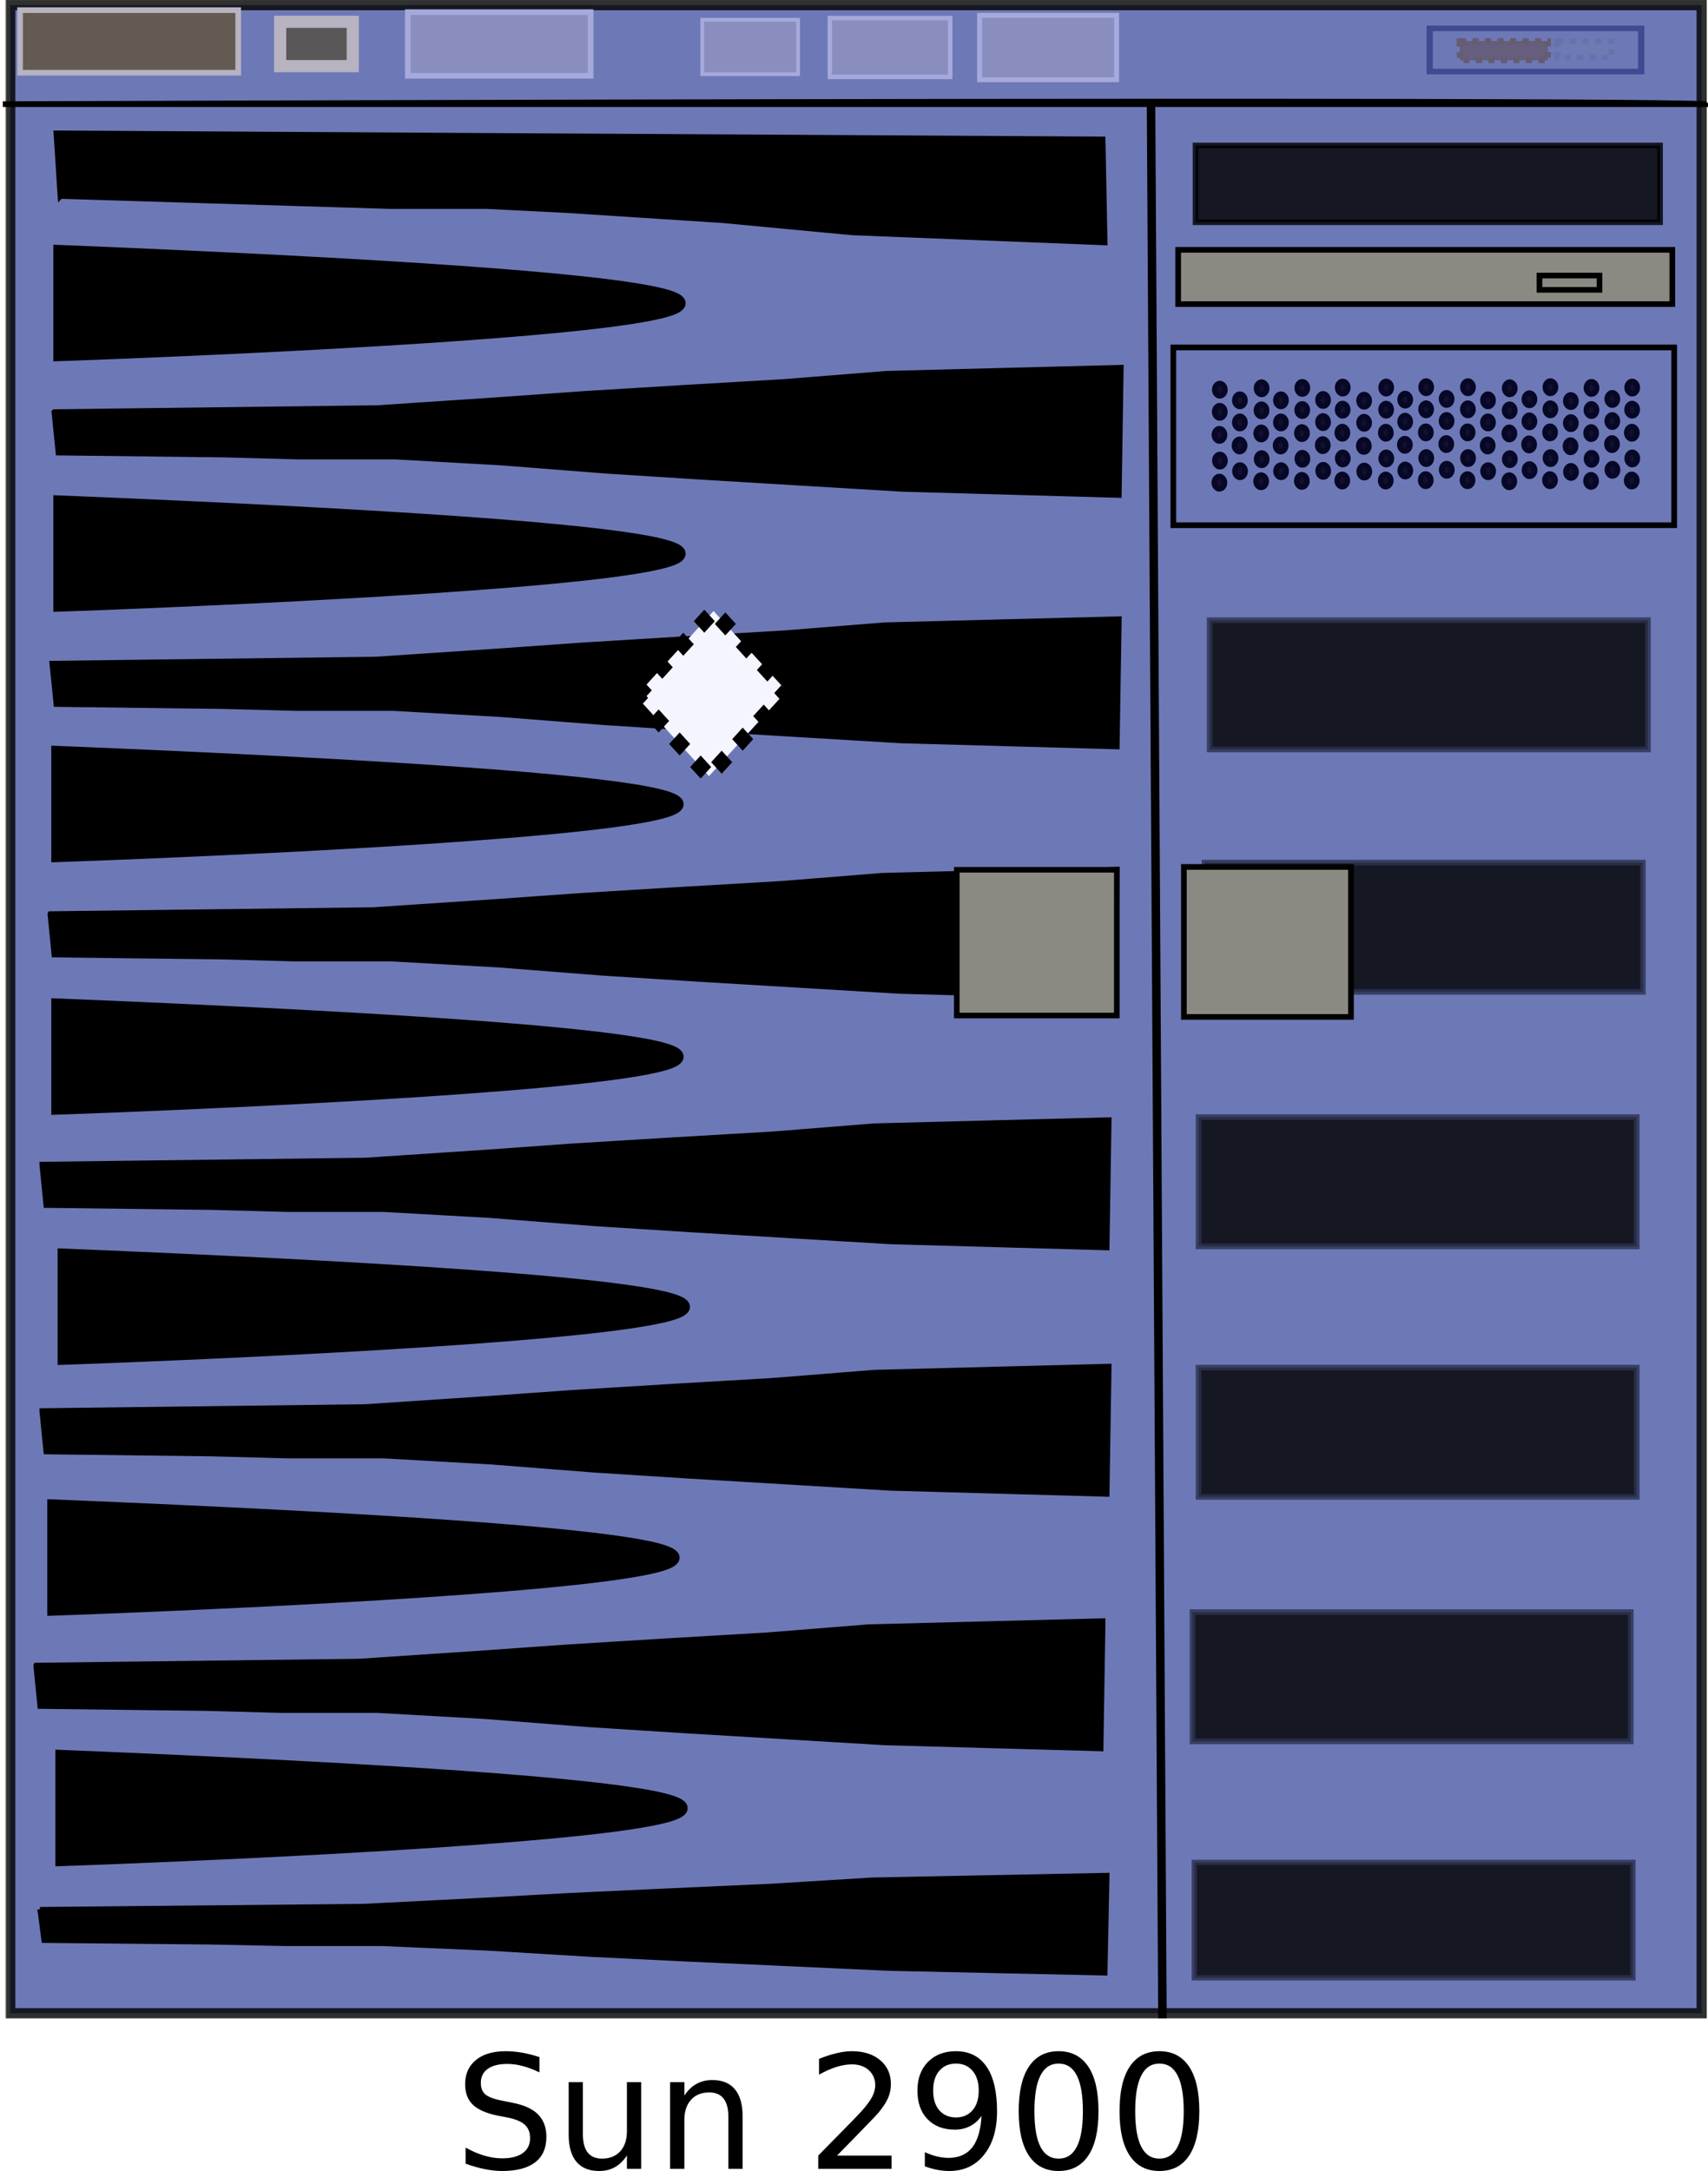
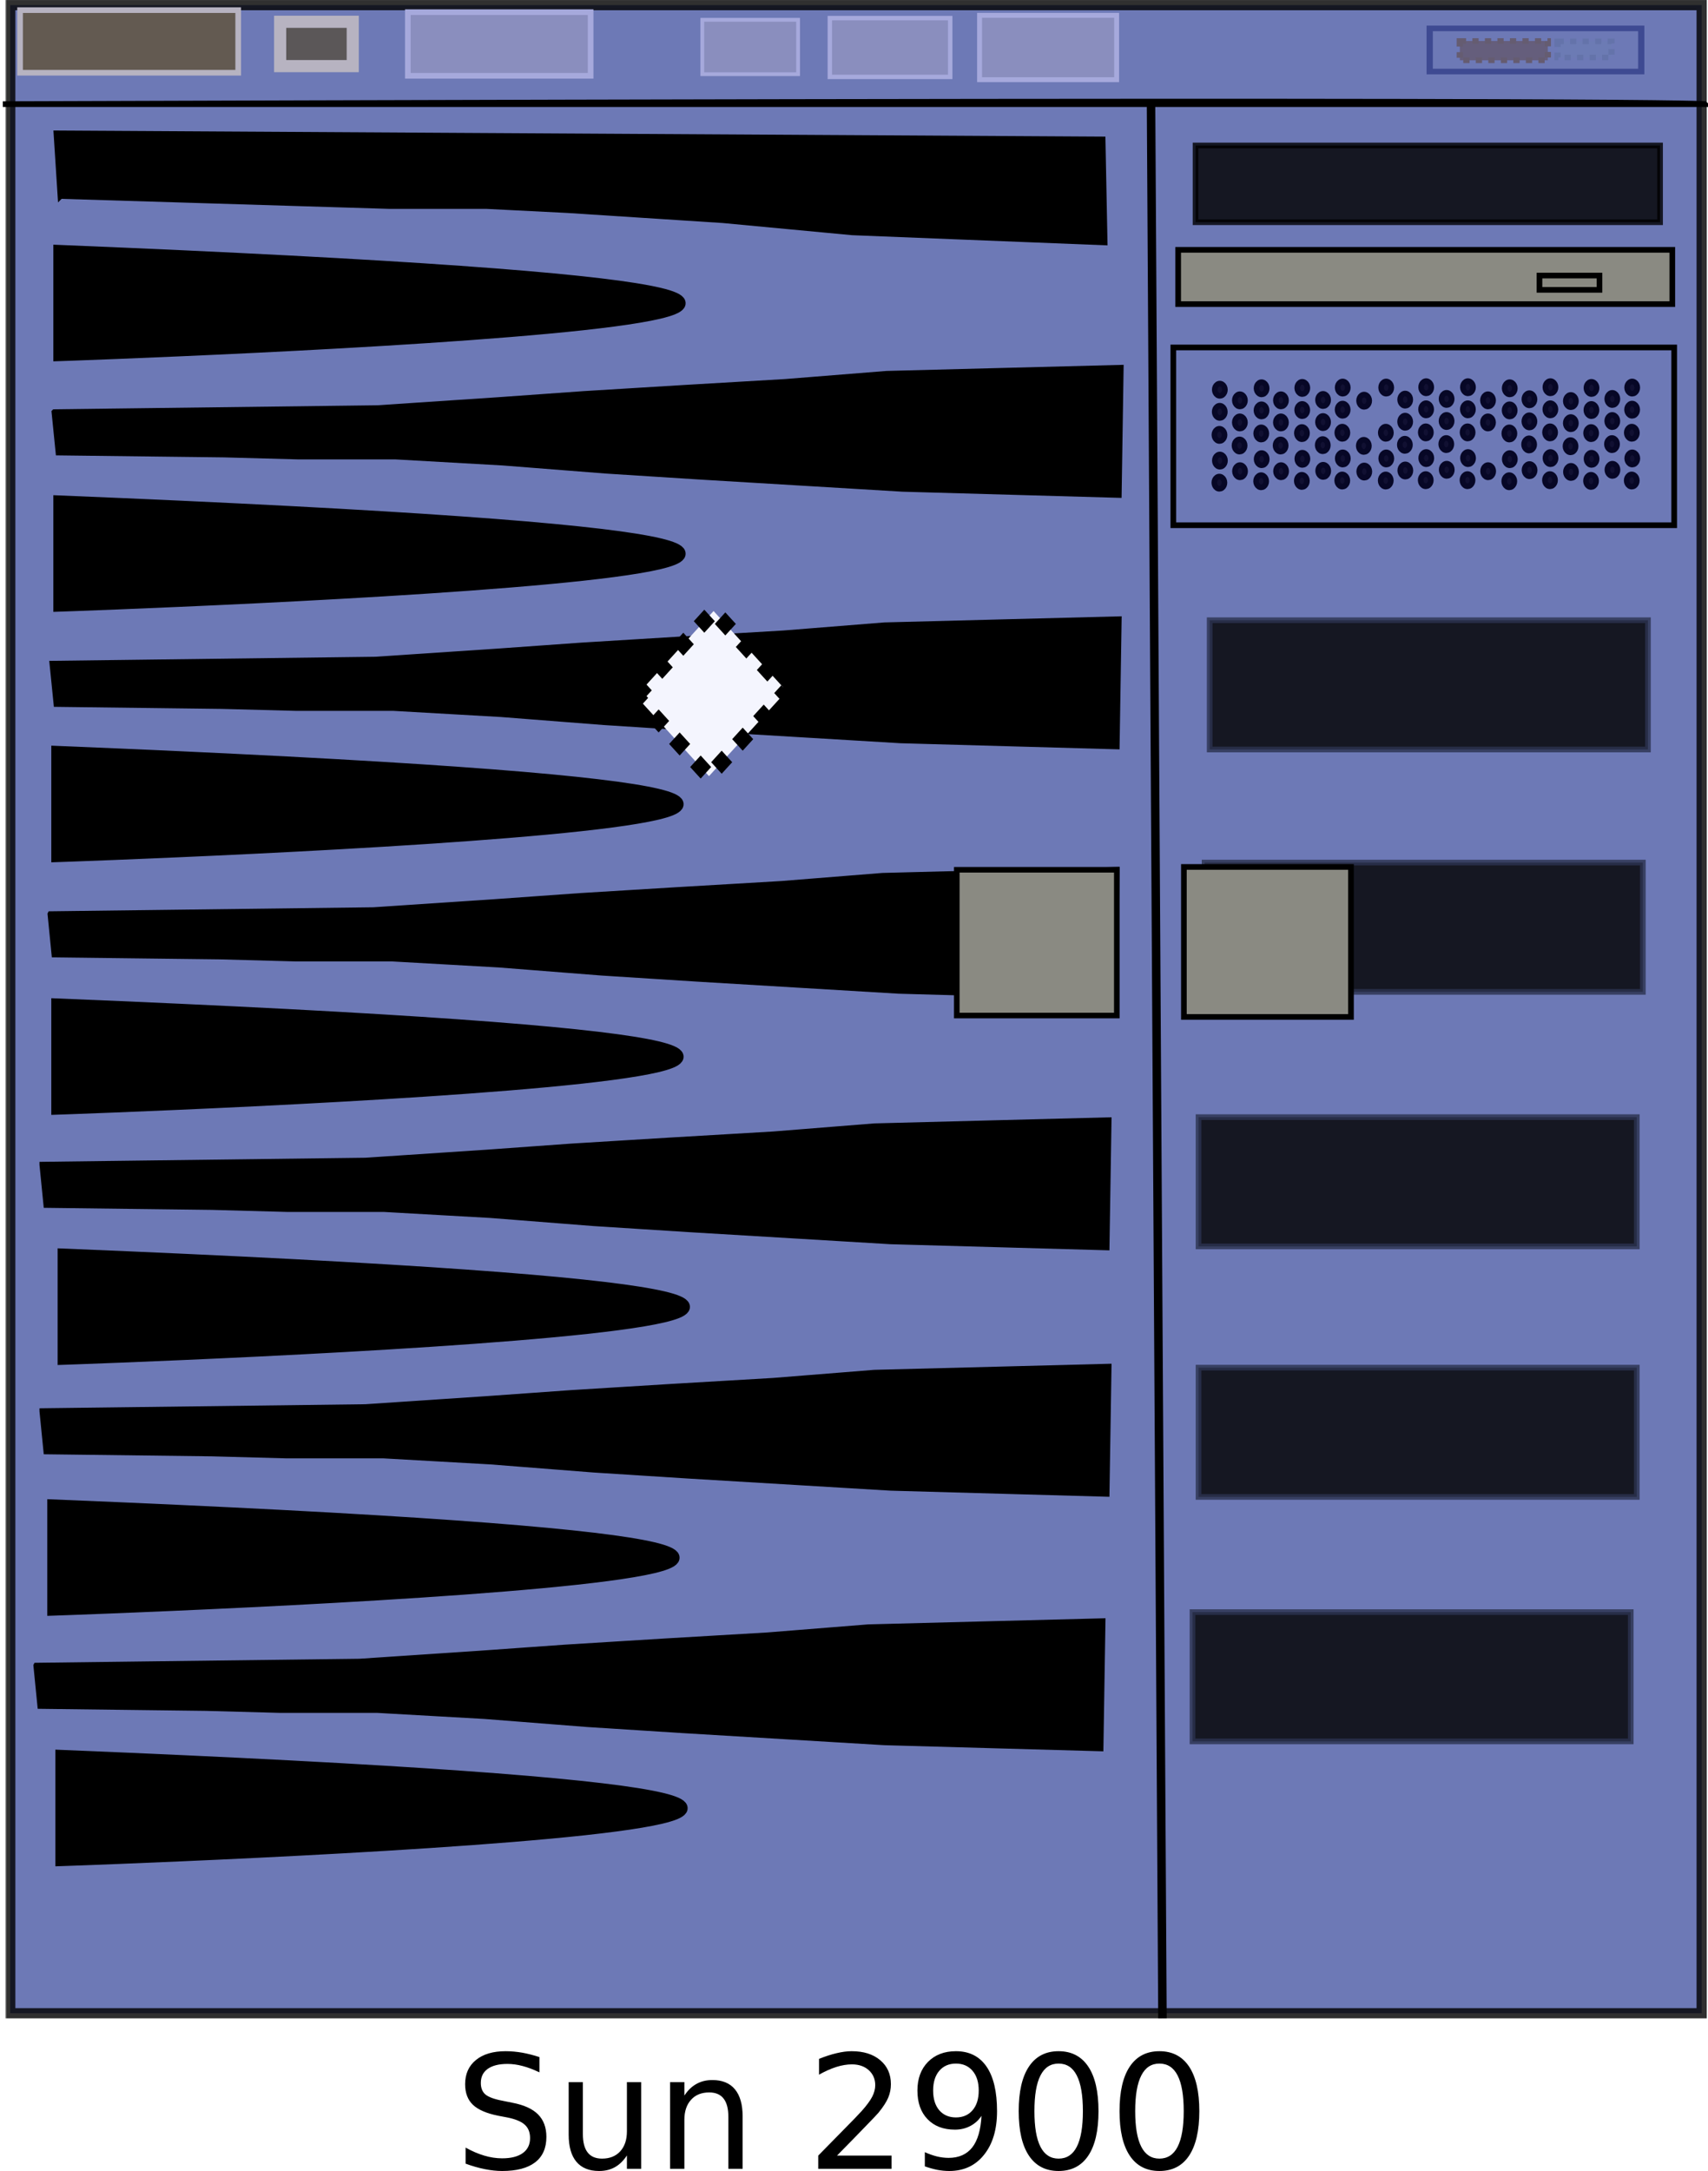
<svg xmlns="http://www.w3.org/2000/svg" xmlns:ns1="http://sodipodi.sourceforge.net/DTD/sodipodi-0.dtd" xmlns:ns2="http://www.inkscape.org/namespaces/inkscape" id="svg59457" ns1:docname="gswanson_SunFire_2900.svg" viewBox="0 0 302.03 383.82" ns1:version="0.32" version="1.0" ns2:output_extension="org.inkscape.output.svg.inkscape" ns2:version="0.46dev+devel" ns1:docbase="/Users/admin/Documents/diagrams/Stencils">
  <ns1:namedview id="base" bordercolor="#666666" ns2:pageshadow="2" guidetolerance="10.0" ns2:current-layer="svg59457" pagecolor="#ffffff" gridtolerance="10.0" ns2:zoom="1.0571631" objecttolerance="10.0" borderopacity="1.0" width="302.025px" ns2:cx="151.01273" ns2:cy="65.269019" ns2:window-y="62" ns2:window-x="40" ns2:window-height="643" height="398.56px" ns2:pageopacity="0.0" ns2:window-width="823" showgrid="false" />
  <defs id="defs59459">
    <linearGradient id="linearGradient5968" y2="359.72" gradientUnits="userSpaceOnUse" x2="252.01" gradientTransform="matrix(1.146 0 0 2.852 -143.94 -405.34)" y1="359.72" x1="252.3" ns2:collect="always">
      <stop id="stop40424" style="stop-color:black" offset="0" />
      <stop id="stop40434" style="stop-color:black;stop-opacity:.498" offset="1" />
      <stop id="stop40426" style="stop-color:black;stop-opacity:0" offset="1" />
    </linearGradient>
  </defs>
  <g id="layer1" transform="translate(-143.95 -442)">
    <g id="g79636">
      <rect id="rect1937" style="opacity:.811;stroke:url(#linearGradient5968);stroke-width:1.808;fill:#4b5aa5" height="355.02" width="299.1" y="442.91" x="145.76" />
      <g id="g74305" transform="matrix(1.117 0 0 1 -132.78 221.22)">
        <rect id="rect53787" style="fill-rule:evenodd;stroke:#6473aa;stroke-dasharray:0.991, 0.991;stroke-width:.991;fill:#6c7bb4" height="2.852" width="8.542" y="228.09" x="494.32" />
        <rect id="rect51128" style="stroke:#3e4a92;stroke-width:.991;fill:none" height="7.626" width="33.488" y="225.8" x="474.08" />
        <rect id="rect52900" style="fill-rule:evenodd;stroke:#655c71;stroke-dasharray:0.991, 0.991;stroke-width:.991;fill:#655e7c" height="3.41" width="13.928" y="228.03" x="478.85" />
      </g>
      <path id="path60656" style="fill-rule:evenodd;stroke:#000000;stroke-width:2.058px;fill:#000000" d="m155.17 663.77c246.95 10.09 0 18.49 0 18.49v-18.49z" />
      <path id="path61555" style="fill-rule:evenodd;stroke:#000000;stroke-width:2.058px;fill:#000000" d="m153.34 708.12c246.95 10.08 0 18.49 0 18.49v-18.49z" />
      <path id="path61557" style="fill-rule:evenodd;stroke:#000000;stroke-width:2.058px;fill:#000000" d="m154.77 752.4c246.94 10.09 0 18.49 0 18.49v-18.49z" />
      <path id="path61559" style="fill-rule:evenodd;stroke:#000000;stroke-width:2.058px;fill:#000000" d="m154.05 619.55c246.95 10.08 0 18.49 0 18.49v-18.49z" />
      <path id="path61561" style="fill-rule:evenodd;stroke:#000000;stroke-width:2.058px;fill:#000000" d="m154.05 574.9c246.95 10.09 0 18.49 0 18.49v-18.49z" />
      <path id="path61563" style="fill-rule:evenodd;stroke:#000000;stroke-width:2.058px;fill:#000000" d="m154.41 530.62c246.95 10.08 0 18.49 0 18.49v-18.49z" />
      <path id="path61565" style="fill-rule:evenodd;stroke:#000000;stroke-width:2.058px;fill:#000000" d="m154.41 486.33c246.95 10.09 0 18.49 0 18.49v-18.49z" />
      <path id="path61583" style="fill-rule:evenodd;stroke:#000000;stroke-width:1px;fill:#000000" d="m153.57 514.86l57.14-0.71 21.43-1.43 15-1.07 17.5-1.07 18.22-1.07 17.85-1.43 41.43-1.07-0.35 22.5-38.22-1.08-17.86-1.07-17.85-1.07-16.79-1.07-18.21-1.43-18.93-1.07h-17.14l-13.22-0.36-29.28-0.35-0.72-7.15z" />
      <path id="path62470" style="fill-rule:evenodd;stroke:#000000;stroke-width:1px;fill:#000000" d="m153.21 559.33l57.15-0.72 21.43-1.43 15-1.07 17.5-1.07 18.21-1.07 17.86-1.43 41.43-1.07-0.36 22.5-38.22-1.07-17.85-1.07-17.86-1.07-16.79-1.08-18.21-1.42-18.93-1.08h-17.14l-13.22-0.35-29.28-0.36-0.72-7.14z" />
      <path id="path62472" style="fill-rule:evenodd;stroke:#000000;stroke-width:1px;fill:#000000" d="m152.86 603.61l57.14-0.71 21.43-1.43 15-1.07 17.5-1.07 18.21-1.07 17.86-1.43 41.43-1.07-0.36 22.5-38.21-1.08-17.86-1.07-17.86-1.07-16.78-1.07-18.22-1.43-18.93-1.07h-17.14l-13.21-0.36-29.29-0.35-0.71-7.15z" />
      <path id="path62474" style="fill-rule:evenodd;stroke:#000000;stroke-width:1px;fill:#000000" d="m151.43 647.9l57.14-0.72 21.43-1.42 15-1.08 17.5-1.07 18.21-1.07 17.86-1.43 41.43-1.07-0.36 22.5-38.21-1.07-17.86-1.07-17.86-1.07-16.78-1.07-18.22-1.43-18.92-1.07h-17.15l-13.21-0.36-29.29-0.36-0.71-7.14z" />
      <path id="path62476" style="fill-rule:evenodd;stroke:#000000;stroke-width:1px;fill:#000000" d="m151.43 691.47l57.14-0.71 21.43-1.43 15-1.07 17.5-1.08 18.21-1.07 17.86-1.43 41.43-1.07-0.36 22.5-38.21-1.07-17.86-1.07-17.86-1.07-16.78-1.07-18.22-1.43-18.92-1.07h-17.15l-13.21-0.36-29.29-0.36-0.71-7.14z" />
      <path id="path62478" style="fill-rule:evenodd;stroke:#000000;stroke-width:1px;fill:#000000" d="m150.36 736.47l57.14-0.71 21.43-1.43 15-1.07 17.5-1.08 18.21-1.07 17.86-1.43 41.43-1.07-0.36 22.5-38.21-1.07-17.86-1.07-17.86-1.07-16.78-1.07-18.22-1.43-18.93-1.07h-17.14l-13.21-0.36-29.29-0.36-0.71-7.14z" />
-       <path id="path62480" style="fill-rule:evenodd;stroke:#000000;stroke-width:.876px;fill:#000000" d="m151.01 779.58l57.18-0.55 21.44-1.09 15.01-0.83 17.51-0.82 18.23-0.82 17.87-1.1 41.45-0.82-0.35 17.27-38.24-0.83-17.87-0.82-17.87-0.82-16.8-0.82-18.22-1.1-18.94-0.82h-17.16l-13.22-0.27-29.31-0.28-0.71-5.48z" />
      <path id="path63369" style="fill-rule:evenodd;stroke:#000000;stroke-width:1px;fill:#000000" d="m154.64 476.65l58.22 1.78h17.14l14.29 0.72 27.5 1.78 22.85 2.15 44.65 1.78-0.36-18.21-185-1.07 0.71 11.07z" />
      <rect id="rect64256" style="opacity:.811;fill-rule:evenodd;stroke:#2c3350;fill:#000000" height="22.857" width="77.5" y="551.65" x="357.86" />
      <rect id="rect64258" style="opacity:.811;fill-rule:evenodd;stroke:#2c3350;fill:#000000" height="22.857" width="77.5" y="594.5" x="356.96" />
      <rect id="rect64260" style="opacity:.811;fill-rule:evenodd;stroke:#2c3350;fill:#000000" height="22.857" width="77.5" y="639.5" x="355.89" />
      <rect id="rect64262" style="opacity:.811;fill-rule:evenodd;stroke:#2c3350;fill:#000000" height="22.857" width="77.5" y="683.79" x="355.89" />
      <rect id="rect64264" style="opacity:.811;fill-rule:evenodd;stroke:#2c3350;fill:#000000" height="22.857" width="77.5" y="727.01" x="354.82" />
-       <rect id="rect64266" style="opacity:.811;fill-rule:evenodd;stroke:#2c3350;stroke-width:.945;fill:#000000" height="20.412" width="77.555" y="771.26" x="355.15" />
      <rect id="rect64268" style="opacity:.811;fill-rule:evenodd;stroke:#010102;fill:#000000" height="13.571" width="82.143" y="467.72" x="355.36" />
      <rect id="rect64270" style="stroke:#000000;fill:none" height="31.429" width="88.571" y="503.43" x="351.43" />
      <g id="g73163" transform="matrix(1 -.017 .017 1 12.701 6.065)">
        <path id="path73165" style="fill-rule:evenodd;stroke:#070726;fill:#111032" d="m482.86 500.58c0 0.38-0.17 0.73-0.45 0.93-0.28 0.19-0.62 0.19-0.89 0-0.28-0.2-0.45-0.55-0.45-0.93 0-0.39 0.17-0.74 0.45-0.93 0.27-0.2 0.61-0.2 0.89 0 0.28 0.19 0.45 0.54 0.45 0.93z" transform="translate(-122.04 13.907)" />
        <path id="path73167" style="fill-rule:evenodd;stroke:#070726;fill:#111032" d="m482.86 500.58c0 0.38-0.17 0.73-0.45 0.93-0.28 0.19-0.62 0.19-0.89 0-0.28-0.2-0.45-0.55-0.45-0.93 0-0.39 0.17-0.74 0.45-0.93 0.27-0.2 0.61-0.2 0.89 0 0.28 0.19 0.45 0.54 0.45 0.93z" transform="translate(-121.96 10)" />
        <path id="path73169" style="fill-rule:evenodd;stroke:#070726;fill:#111032" d="m482.86 500.58c0 0.38-0.17 0.73-0.45 0.93-0.28 0.19-0.62 0.19-0.89 0-0.28-0.2-0.45-0.55-0.45-0.93 0-0.39 0.17-0.74 0.45-0.93 0.27-0.2 0.61-0.2 0.89 0 0.28 0.19 0.45 0.54 0.45 0.93z" transform="translate(-122.32 26.429)" />
        <path id="path73171" style="fill-rule:evenodd;stroke:#070726;fill:#111032" d="m482.86 500.58c0 0.38-0.17 0.73-0.45 0.93-0.28 0.19-0.62 0.19-0.89 0-0.28-0.2-0.45-0.55-0.45-0.93 0-0.39 0.17-0.74 0.45-0.93 0.27-0.2 0.61-0.2 0.89 0 0.28 0.19 0.45 0.54 0.45 0.93z" transform="translate(-122.16 17.983)" />
        <path id="path73173" style="fill-rule:evenodd;stroke:#070726;fill:#111032" d="m482.86 500.58c0 0.38-0.17 0.73-0.45 0.93-0.28 0.19-0.62 0.19-0.89 0-0.28-0.2-0.45-0.55-0.45-0.93 0-0.39 0.17-0.74 0.45-0.93 0.27-0.2 0.61-0.2 0.89 0 0.28 0.19 0.45 0.54 0.45 0.93z" transform="translate(-122.16 22.529)" />
      </g>
      <g id="g73175" transform="matrix(1 -.017 .017 1 5.556 6.128)">
        <path id="path73177" style="fill-rule:evenodd;stroke:#070726;fill:#111032" d="m482.86 500.58c0 0.38-0.17 0.73-0.45 0.93-0.28 0.19-0.62 0.19-0.89 0-0.28-0.2-0.45-0.55-0.45-0.93 0-0.39 0.17-0.74 0.45-0.93 0.27-0.2 0.61-0.2 0.89 0 0.28 0.19 0.45 0.54 0.45 0.93z" transform="translate(-122.04 13.907)" />
        <path id="path73179" style="fill-rule:evenodd;stroke:#070726;fill:#111032" d="m482.86 500.58c0 0.38-0.17 0.73-0.45 0.93-0.28 0.19-0.62 0.19-0.89 0-0.28-0.2-0.45-0.55-0.45-0.93 0-0.39 0.17-0.74 0.45-0.93 0.27-0.2 0.61-0.2 0.89 0 0.28 0.19 0.45 0.54 0.45 0.93z" transform="translate(-121.96 10)" />
        <path id="path73181" style="fill-rule:evenodd;stroke:#070726;fill:#111032" d="m482.86 500.58c0 0.38-0.17 0.73-0.45 0.93-0.28 0.19-0.62 0.19-0.89 0-0.28-0.2-0.45-0.55-0.45-0.93 0-0.39 0.17-0.74 0.45-0.93 0.27-0.2 0.61-0.2 0.89 0 0.28 0.19 0.45 0.54 0.45 0.93z" transform="translate(-122.32 26.429)" />
        <path id="path73183" style="fill-rule:evenodd;stroke:#070726;fill:#111032" d="m482.86 500.58c0 0.38-0.17 0.73-0.45 0.93-0.28 0.19-0.62 0.19-0.89 0-0.28-0.2-0.45-0.55-0.45-0.93 0-0.39 0.17-0.74 0.45-0.93 0.27-0.2 0.61-0.2 0.89 0 0.28 0.19 0.45 0.54 0.45 0.93z" transform="translate(-122.16 17.983)" />
        <path id="path73185" style="fill-rule:evenodd;stroke:#070726;fill:#111032" d="m482.86 500.58c0 0.38-0.17 0.73-0.45 0.93-0.28 0.19-0.62 0.19-0.89 0-0.28-0.2-0.45-0.55-0.45-0.93 0-0.39 0.17-0.74 0.45-0.93 0.27-0.2 0.61-0.2 0.89 0 0.28 0.19 0.45 0.54 0.45 0.93z" transform="translate(-122.16 22.529)" />
      </g>
      <g id="g73187" transform="matrix(1 -.017 .017 1 -1.642 6.191)">
        <path id="path73189" style="fill-rule:evenodd;stroke:#070726;fill:#111032" d="m482.86 500.58c0 0.38-0.17 0.73-0.45 0.93-0.28 0.19-0.62 0.19-0.89 0-0.28-0.2-0.45-0.55-0.45-0.93 0-0.39 0.17-0.74 0.45-0.93 0.27-0.2 0.61-0.2 0.89 0 0.28 0.19 0.45 0.54 0.45 0.93z" transform="translate(-122.04 13.907)" />
        <path id="path73191" style="fill-rule:evenodd;stroke:#070726;fill:#111032" d="m482.86 500.58c0 0.38-0.17 0.73-0.45 0.93-0.28 0.19-0.62 0.19-0.89 0-0.28-0.2-0.45-0.55-0.45-0.93 0-0.39 0.17-0.74 0.45-0.93 0.27-0.2 0.61-0.2 0.89 0 0.28 0.19 0.45 0.54 0.45 0.93z" transform="translate(-121.96 10)" />
        <path id="path73193" style="fill-rule:evenodd;stroke:#070726;fill:#111032" d="m482.86 500.58c0 0.38-0.17 0.73-0.45 0.93-0.28 0.19-0.62 0.19-0.89 0-0.28-0.2-0.45-0.55-0.45-0.93 0-0.39 0.17-0.74 0.45-0.93 0.27-0.2 0.61-0.2 0.89 0 0.28 0.19 0.45 0.54 0.45 0.93z" transform="translate(-122.32 26.429)" />
        <path id="path73195" style="fill-rule:evenodd;stroke:#070726;fill:#111032" d="m482.86 500.58c0 0.38-0.17 0.73-0.45 0.93-0.28 0.19-0.62 0.19-0.89 0-0.28-0.2-0.45-0.55-0.45-0.93 0-0.39 0.17-0.74 0.45-0.93 0.27-0.2 0.61-0.2 0.89 0 0.28 0.19 0.45 0.54 0.45 0.93z" transform="translate(-122.16 17.983)" />
        <path id="path73197" style="fill-rule:evenodd;stroke:#070726;fill:#111032" d="m482.86 500.58c0 0.38-0.17 0.73-0.45 0.93-0.28 0.19-0.62 0.19-0.89 0-0.28-0.2-0.45-0.55-0.45-0.93 0-0.39 0.17-0.74 0.45-0.93 0.27-0.2 0.61-0.2 0.89 0 0.28 0.19 0.45 0.54 0.45 0.93z" transform="translate(-122.16 22.529)" />
      </g>
      <g id="g73199" transform="matrix(1 -.017 .017 1 -9.028 6.443)">
        <path id="path73201" style="fill-rule:evenodd;stroke:#070726;fill:#111032" d="m482.86 500.58c0 0.38-0.17 0.73-0.45 0.93-0.28 0.19-0.62 0.19-0.89 0-0.28-0.2-0.45-0.55-0.45-0.93 0-0.39 0.17-0.74 0.45-0.93 0.27-0.2 0.61-0.2 0.89 0 0.28 0.19 0.45 0.54 0.45 0.93z" transform="translate(-122.04 13.907)" />
        <path id="path73203" style="fill-rule:evenodd;stroke:#070726;fill:#111032" d="m482.86 500.58c0 0.38-0.17 0.73-0.45 0.93-0.28 0.19-0.62 0.19-0.89 0-0.28-0.2-0.45-0.55-0.45-0.93 0-0.39 0.17-0.74 0.45-0.93 0.27-0.2 0.61-0.2 0.89 0 0.28 0.19 0.45 0.54 0.45 0.93z" transform="translate(-121.96 10)" />
        <path id="path73205" style="fill-rule:evenodd;stroke:#070726;fill:#111032" d="m482.86 500.58c0 0.38-0.17 0.73-0.45 0.93-0.28 0.19-0.62 0.19-0.89 0-0.28-0.2-0.45-0.55-0.45-0.93 0-0.39 0.17-0.74 0.45-0.93 0.27-0.2 0.61-0.2 0.89 0 0.28 0.19 0.45 0.54 0.45 0.93z" transform="translate(-122.32 26.429)" />
        <path id="path73207" style="fill-rule:evenodd;stroke:#070726;fill:#111032" d="m482.86 500.58c0 0.38-0.17 0.73-0.45 0.93-0.28 0.19-0.62 0.19-0.89 0-0.28-0.2-0.45-0.55-0.45-0.93 0-0.39 0.17-0.74 0.45-0.93 0.27-0.2 0.61-0.2 0.89 0 0.28 0.19 0.45 0.54 0.45 0.93z" transform="translate(-122.16 17.983)" />
        <path id="path73209" style="fill-rule:evenodd;stroke:#070726;fill:#111032" d="m482.86 500.58c0 0.38-0.17 0.73-0.45 0.93-0.28 0.19-0.62 0.19-0.89 0-0.28-0.2-0.45-0.55-0.45-0.93 0-0.39 0.17-0.74 0.45-0.93 0.27-0.2 0.61-0.2 0.89 0 0.28 0.19 0.45 0.54 0.45 0.93z" transform="translate(-122.16 22.529)" />
      </g>
      <g id="g73211" transform="matrix(1 -.017 .017 1 20.392 6.064)">
-         <path id="path73213" style="fill-rule:evenodd;stroke:#070726;fill:#111032" d="m482.86 500.58c0 0.38-0.17 0.73-0.45 0.93-0.28 0.19-0.62 0.19-0.89 0-0.28-0.2-0.45-0.55-0.45-0.93 0-0.39 0.17-0.74 0.45-0.93 0.27-0.2 0.61-0.2 0.89 0 0.28 0.19 0.45 0.54 0.45 0.93z" transform="translate(-122.04 13.907)" />
        <path id="path73215" style="fill-rule:evenodd;stroke:#070726;fill:#111032" d="m482.86 500.58c0 0.38-0.17 0.73-0.45 0.93-0.28 0.19-0.62 0.19-0.89 0-0.28-0.2-0.45-0.55-0.45-0.93 0-0.39 0.17-0.74 0.45-0.93 0.27-0.2 0.61-0.2 0.89 0 0.28 0.19 0.45 0.54 0.45 0.93z" transform="translate(-121.96 10)" />
        <path id="path73217" style="fill-rule:evenodd;stroke:#070726;fill:#111032" d="m482.86 500.58c0 0.38-0.17 0.73-0.45 0.93-0.28 0.19-0.62 0.19-0.89 0-0.28-0.2-0.45-0.55-0.45-0.93 0-0.39 0.17-0.74 0.45-0.93 0.27-0.2 0.61-0.2 0.89 0 0.28 0.19 0.45 0.54 0.45 0.93z" transform="translate(-122.32 26.429)" />
        <path id="path73219" style="fill-rule:evenodd;stroke:#070726;fill:#111032" d="m482.86 500.58c0 0.38-0.17 0.73-0.45 0.93-0.28 0.19-0.62 0.19-0.89 0-0.28-0.2-0.45-0.55-0.45-0.93 0-0.39 0.17-0.74 0.45-0.93 0.27-0.2 0.61-0.2 0.89 0 0.28 0.19 0.45 0.54 0.45 0.93z" transform="translate(-122.16 17.983)" />
        <path id="path73221" style="fill-rule:evenodd;stroke:#070726;fill:#111032" d="m482.86 500.58c0 0.38-0.17 0.73-0.45 0.93-0.28 0.19-0.62 0.19-0.89 0-0.28-0.2-0.45-0.55-0.45-0.93 0-0.39 0.17-0.74 0.45-0.93 0.27-0.2 0.61-0.2 0.89 0 0.28 0.19 0.45 0.54 0.45 0.93z" transform="translate(-122.16 22.529)" />
      </g>
      <g id="g73223" transform="matrix(1 -.017 .017 1 27.463 6.001)">
        <path id="path73225" style="fill-rule:evenodd;stroke:#070726;fill:#111032" d="m482.86 500.58c0 0.38-0.17 0.73-0.45 0.93-0.28 0.19-0.62 0.19-0.89 0-0.28-0.2-0.45-0.55-0.45-0.93 0-0.39 0.17-0.74 0.45-0.93 0.27-0.2 0.61-0.2 0.89 0 0.28 0.19 0.45 0.54 0.45 0.93z" transform="translate(-122.04 13.907)" />
        <path id="path73227" style="fill-rule:evenodd;stroke:#070726;fill:#111032" d="m482.86 500.58c0 0.38-0.17 0.73-0.45 0.93-0.28 0.19-0.62 0.19-0.89 0-0.28-0.2-0.45-0.55-0.45-0.93 0-0.39 0.17-0.74 0.45-0.93 0.27-0.2 0.61-0.2 0.89 0 0.28 0.19 0.45 0.54 0.45 0.93z" transform="translate(-121.96 10)" />
        <path id="path73229" style="fill-rule:evenodd;stroke:#070726;fill:#111032" d="m482.86 500.58c0 0.38-0.17 0.73-0.45 0.93-0.28 0.19-0.62 0.19-0.89 0-0.28-0.2-0.45-0.55-0.45-0.93 0-0.39 0.17-0.74 0.45-0.93 0.27-0.2 0.61-0.2 0.89 0 0.28 0.19 0.45 0.54 0.45 0.93z" transform="translate(-122.32 26.429)" />
        <path id="path73231" style="fill-rule:evenodd;stroke:#070726;fill:#111032" d="m482.86 500.58c0 0.38-0.17 0.73-0.45 0.93-0.28 0.19-0.62 0.19-0.89 0-0.28-0.2-0.45-0.55-0.45-0.93 0-0.39 0.17-0.74 0.45-0.93 0.27-0.2 0.61-0.2 0.89 0 0.28 0.19 0.45 0.54 0.45 0.93z" transform="translate(-122.16 17.983)" />
        <path id="path73233" style="fill-rule:evenodd;stroke:#070726;fill:#111032" d="m482.86 500.58c0 0.38-0.17 0.73-0.45 0.93-0.28 0.19-0.62 0.19-0.89 0-0.28-0.2-0.45-0.55-0.45-0.93 0-0.39 0.17-0.74 0.45-0.93 0.27-0.2 0.61-0.2 0.89 0 0.28 0.19 0.45 0.54 0.45 0.93z" transform="translate(-122.16 22.529)" />
      </g>
      <g id="g73235" transform="matrix(1 -.017 .017 1 34.85 6.001)">
        <path id="path73237" style="fill-rule:evenodd;stroke:#070726;fill:#111032" d="m482.86 500.58c0 0.38-0.17 0.73-0.45 0.93-0.28 0.19-0.62 0.19-0.89 0-0.28-0.2-0.45-0.55-0.45-0.93 0-0.39 0.17-0.74 0.45-0.93 0.27-0.2 0.61-0.2 0.89 0 0.28 0.19 0.45 0.54 0.45 0.93z" transform="translate(-122.04 13.907)" />
        <path id="path73239" style="fill-rule:evenodd;stroke:#070726;fill:#111032" d="m482.86 500.58c0 0.38-0.17 0.73-0.45 0.93-0.28 0.19-0.62 0.19-0.89 0-0.28-0.2-0.45-0.55-0.45-0.93 0-0.39 0.17-0.74 0.45-0.93 0.27-0.2 0.61-0.2 0.89 0 0.28 0.19 0.45 0.54 0.45 0.93z" transform="translate(-121.96 10)" />
        <path id="path73241" style="fill-rule:evenodd;stroke:#070726;fill:#111032" d="m482.86 500.58c0 0.38-0.17 0.73-0.45 0.93-0.28 0.19-0.62 0.19-0.89 0-0.28-0.2-0.45-0.55-0.45-0.93 0-0.39 0.17-0.74 0.45-0.93 0.27-0.2 0.61-0.2 0.89 0 0.28 0.19 0.45 0.54 0.45 0.93z" transform="translate(-122.32 26.429)" />
        <path id="path73243" style="fill-rule:evenodd;stroke:#070726;fill:#111032" d="m482.86 500.58c0 0.38-0.17 0.73-0.45 0.93-0.28 0.19-0.62 0.19-0.89 0-0.28-0.2-0.45-0.55-0.45-0.93 0-0.39 0.17-0.74 0.45-0.93 0.27-0.2 0.61-0.2 0.89 0 0.28 0.19 0.45 0.54 0.45 0.93z" transform="translate(-122.16 17.983)" />
        <path id="path73245" style="fill-rule:evenodd;stroke:#070726;fill:#111032" d="m482.86 500.58c0 0.38-0.17 0.73-0.45 0.93-0.28 0.19-0.62 0.19-0.89 0-0.28-0.2-0.45-0.55-0.45-0.93 0-0.39 0.17-0.74 0.45-0.93 0.27-0.2 0.61-0.2 0.89 0 0.28 0.19 0.45 0.54 0.45 0.93z" transform="translate(-122.16 22.529)" />
      </g>
      <g id="g73247" transform="matrix(1 -.017 .017 1 42.237 6.191)">
        <path id="path73249" style="fill-rule:evenodd;stroke:#070726;fill:#111032" d="m482.86 500.58c0 0.38-0.17 0.73-0.45 0.93-0.28 0.19-0.62 0.19-0.89 0-0.28-0.2-0.45-0.55-0.45-0.93 0-0.39 0.17-0.74 0.45-0.93 0.27-0.2 0.61-0.2 0.89 0 0.28 0.19 0.45 0.54 0.45 0.93z" transform="translate(-122.04 13.907)" />
        <path id="path73251" style="fill-rule:evenodd;stroke:#070726;fill:#111032" d="m482.86 500.58c0 0.38-0.17 0.73-0.45 0.93-0.28 0.19-0.62 0.19-0.89 0-0.28-0.2-0.45-0.55-0.45-0.93 0-0.39 0.17-0.74 0.45-0.93 0.27-0.2 0.61-0.2 0.89 0 0.28 0.19 0.45 0.54 0.45 0.93z" transform="translate(-121.96 10)" />
        <path id="path73253" style="fill-rule:evenodd;stroke:#070726;fill:#111032" d="m482.86 500.58c0 0.38-0.17 0.73-0.45 0.93-0.28 0.19-0.62 0.19-0.89 0-0.28-0.2-0.45-0.55-0.45-0.93 0-0.39 0.17-0.74 0.45-0.93 0.27-0.2 0.61-0.2 0.89 0 0.28 0.19 0.45 0.54 0.45 0.93z" transform="translate(-122.32 26.429)" />
        <path id="path73255" style="fill-rule:evenodd;stroke:#070726;fill:#111032" d="m482.86 500.58c0 0.38-0.17 0.73-0.45 0.93-0.28 0.19-0.62 0.19-0.89 0-0.28-0.2-0.45-0.55-0.45-0.93 0-0.39 0.17-0.74 0.45-0.93 0.27-0.2 0.61-0.2 0.89 0 0.28 0.19 0.45 0.54 0.45 0.93z" transform="translate(-122.16 17.983)" />
        <path id="path73257" style="fill-rule:evenodd;stroke:#070726;fill:#111032" d="m482.86 500.58c0 0.38-0.17 0.73-0.45 0.93-0.28 0.19-0.62 0.19-0.89 0-0.28-0.2-0.45-0.55-0.45-0.93 0-0.39 0.17-0.74 0.45-0.93 0.27-0.2 0.61-0.2 0.89 0 0.28 0.19 0.45 0.54 0.45 0.93z" transform="translate(-122.16 22.529)" />
      </g>
      <g id="g73259" transform="matrix(1 -.017 .017 1 49.434 6.001)">
        <path id="path73261" style="fill-rule:evenodd;stroke:#070726;fill:#111032" d="m482.86 500.58c0 0.38-0.17 0.73-0.45 0.93-0.28 0.19-0.62 0.19-0.89 0-0.28-0.2-0.45-0.55-0.45-0.93 0-0.39 0.17-0.74 0.45-0.93 0.27-0.2 0.61-0.2 0.89 0 0.28 0.19 0.45 0.54 0.45 0.93z" transform="translate(-122.04 13.907)" />
        <path id="path73263" style="fill-rule:evenodd;stroke:#070726;fill:#111032" d="m482.86 500.58c0 0.38-0.17 0.73-0.45 0.93-0.28 0.19-0.62 0.19-0.89 0-0.28-0.2-0.45-0.55-0.45-0.93 0-0.39 0.17-0.74 0.45-0.93 0.27-0.2 0.61-0.2 0.89 0 0.28 0.19 0.45 0.54 0.45 0.93z" transform="translate(-121.96 10)" />
        <path id="path73265" style="fill-rule:evenodd;stroke:#070726;fill:#111032" d="m482.86 500.58c0 0.38-0.17 0.73-0.45 0.93-0.28 0.19-0.62 0.19-0.89 0-0.28-0.2-0.45-0.55-0.45-0.93 0-0.39 0.17-0.74 0.45-0.93 0.27-0.2 0.61-0.2 0.89 0 0.28 0.19 0.45 0.54 0.45 0.93z" transform="translate(-122.32 26.429)" />
        <path id="path73267" style="fill-rule:evenodd;stroke:#070726;fill:#111032" d="m482.86 500.58c0 0.38-0.17 0.73-0.45 0.93-0.28 0.19-0.62 0.19-0.89 0-0.28-0.2-0.45-0.55-0.45-0.93 0-0.39 0.17-0.74 0.45-0.93 0.27-0.2 0.61-0.2 0.89 0 0.28 0.19 0.45 0.54 0.45 0.93z" transform="translate(-122.16 17.983)" />
        <path id="path73269" style="fill-rule:evenodd;stroke:#070726;fill:#111032" d="m482.86 500.58c0 0.38-0.17 0.73-0.45 0.93-0.28 0.19-0.62 0.19-0.89 0-0.28-0.2-0.45-0.55-0.45-0.93 0-0.39 0.17-0.74 0.45-0.93 0.27-0.2 0.61-0.2 0.89 0 0.28 0.19 0.45 0.54 0.45 0.93z" transform="translate(-122.16 22.529)" />
      </g>
      <g id="g73271" transform="matrix(1 -.017 .017 1 56.695 6.128)">
        <path id="path73273" style="fill-rule:evenodd;stroke:#070726;fill:#111032" d="m482.86 500.58c0 0.38-0.17 0.73-0.45 0.93-0.28 0.19-0.62 0.19-0.89 0-0.28-0.2-0.45-0.55-0.45-0.93 0-0.39 0.17-0.74 0.45-0.93 0.27-0.2 0.61-0.2 0.89 0 0.28 0.19 0.45 0.54 0.45 0.93z" transform="translate(-122.04 13.907)" />
        <path id="path73275" style="fill-rule:evenodd;stroke:#070726;fill:#111032" d="m482.86 500.58c0 0.38-0.17 0.73-0.45 0.93-0.28 0.19-0.62 0.19-0.89 0-0.28-0.2-0.45-0.55-0.45-0.93 0-0.39 0.17-0.74 0.45-0.93 0.27-0.2 0.61-0.2 0.89 0 0.28 0.19 0.45 0.54 0.45 0.93z" transform="translate(-121.96 10)" />
        <path id="path73277" style="fill-rule:evenodd;stroke:#070726;fill:#111032" d="m482.86 500.58c0 0.38-0.17 0.73-0.45 0.93-0.28 0.19-0.62 0.19-0.89 0-0.28-0.2-0.45-0.55-0.45-0.93 0-0.39 0.17-0.74 0.45-0.93 0.27-0.2 0.61-0.2 0.89 0 0.28 0.19 0.45 0.54 0.45 0.93z" transform="translate(-122.32 26.429)" />
        <path id="path73279" style="fill-rule:evenodd;stroke:#070726;fill:#111032" d="m482.86 500.58c0 0.38-0.17 0.73-0.45 0.93-0.28 0.19-0.62 0.19-0.89 0-0.28-0.2-0.45-0.55-0.45-0.93 0-0.39 0.17-0.74 0.45-0.93 0.27-0.2 0.61-0.2 0.89 0 0.28 0.19 0.45 0.54 0.45 0.93z" transform="translate(-122.16 17.983)" />
        <path id="path73281" style="fill-rule:evenodd;stroke:#070726;fill:#111032" d="m482.86 500.58c0 0.38-0.17 0.73-0.45 0.93-0.28 0.19-0.62 0.19-0.89 0-0.28-0.2-0.45-0.55-0.45-0.93 0-0.39 0.17-0.74 0.45-0.93 0.27-0.2 0.61-0.2 0.89 0 0.28 0.19 0.45 0.54 0.45 0.93z" transform="translate(-122.16 22.529)" />
      </g>
      <g id="g73283" transform="matrix(1 -.017 .017 1 63.892 6.064)">
        <path id="path73285" style="fill-rule:evenodd;stroke:#070726;fill:#111032" d="m482.86 500.58c0 0.38-0.17 0.73-0.45 0.93-0.28 0.19-0.62 0.19-0.89 0-0.28-0.2-0.45-0.55-0.45-0.93 0-0.39 0.17-0.74 0.45-0.93 0.27-0.2 0.61-0.2 0.89 0 0.28 0.19 0.45 0.54 0.45 0.93z" transform="translate(-122.04 13.907)" />
        <path id="path73287" style="fill-rule:evenodd;stroke:#070726;fill:#111032" d="m482.86 500.58c0 0.38-0.17 0.73-0.45 0.93-0.28 0.19-0.62 0.19-0.89 0-0.28-0.2-0.45-0.55-0.45-0.93 0-0.39 0.17-0.74 0.45-0.93 0.27-0.2 0.61-0.2 0.89 0 0.28 0.19 0.45 0.54 0.45 0.93z" transform="translate(-121.96 10)" />
        <path id="path73289" style="fill-rule:evenodd;stroke:#070726;fill:#111032" d="m482.86 500.58c0 0.38-0.17 0.73-0.45 0.93-0.28 0.19-0.62 0.19-0.89 0-0.28-0.2-0.45-0.55-0.45-0.93 0-0.39 0.17-0.74 0.45-0.93 0.27-0.2 0.61-0.2 0.89 0 0.28 0.19 0.45 0.54 0.45 0.93z" transform="translate(-122.32 26.429)" />
        <path id="path73291" style="fill-rule:evenodd;stroke:#070726;fill:#111032" d="m482.86 500.58c0 0.38-0.17 0.73-0.45 0.93-0.28 0.19-0.62 0.19-0.89 0-0.28-0.2-0.45-0.55-0.45-0.93 0-0.39 0.17-0.74 0.45-0.93 0.27-0.2 0.61-0.2 0.89 0 0.28 0.19 0.45 0.54 0.45 0.93z" transform="translate(-122.16 17.983)" />
        <path id="path73293" style="fill-rule:evenodd;stroke:#070726;fill:#111032" d="m482.86 500.58c0 0.38-0.17 0.73-0.45 0.93-0.28 0.19-0.62 0.19-0.89 0-0.28-0.2-0.45-0.55-0.45-0.93 0-0.39 0.17-0.74 0.45-0.93 0.27-0.2 0.61-0.2 0.89 0 0.28 0.19 0.45 0.54 0.45 0.93z" transform="translate(-122.16 22.529)" />
      </g>
      <g id="g73312">
        <path id="path73297" style="fill-rule:evenodd;stroke:#070726;fill:#111032" d="m482.86 500.58c0 0.38-0.17 0.73-0.45 0.93-0.28 0.19-0.62 0.19-0.89 0-0.28-0.2-0.45-0.55-0.45-0.93 0-0.39 0.17-0.74 0.45-0.93 0.27-0.2 0.61-0.2 0.89 0 0.28 0.19 0.45 0.54 0.45 0.93z" transform="matrix(1 -.017 .017 1 -61.42 24.056)" />
        <path id="path73299" style="fill-rule:evenodd;stroke:#070726;fill:#111032" d="m482.86 500.58c0 0.38-0.17 0.73-0.45 0.93-0.28 0.19-0.62 0.19-0.89 0-0.28-0.2-0.45-0.55-0.45-0.93 0-0.39 0.17-0.74 0.45-0.93 0.27-0.2 0.61-0.2 0.89 0 0.28 0.19 0.45 0.54 0.45 0.93z" transform="matrix(1 -.017 .017 1 -61.415 20.149)" />
        <path id="path73303" style="fill-rule:evenodd;stroke:#070726;fill:#111032" d="m482.86 500.58c0 0.38-0.17 0.73-0.45 0.93-0.28 0.19-0.62 0.19-0.89 0-0.28-0.2-0.45-0.55-0.45-0.93 0-0.39 0.17-0.74 0.45-0.93 0.27-0.2 0.61-0.2 0.89 0 0.28 0.19 0.45 0.54 0.45 0.93z" transform="matrix(1 -.017 .017 1 -61.472 28.134)" />
        <path id="path73305" style="fill-rule:evenodd;stroke:#070726;fill:#111032" d="m482.86 500.58c0 0.38-0.17 0.73-0.45 0.93-0.28 0.19-0.62 0.19-0.89 0-0.28-0.2-0.45-0.55-0.45-0.93 0-0.39 0.17-0.74 0.45-0.93 0.27-0.2 0.61-0.2 0.89 0 0.28 0.19 0.45 0.54 0.45 0.93z" transform="matrix(1 -.017 .017 1 -61.392 32.679)" />
      </g>
      <g id="g73318" transform="translate(-7.33 .373)">
        <path id="path73320" style="fill-rule:evenodd;stroke:#070726;fill:#111032" d="m482.86 500.58c0 0.38-0.17 0.73-0.45 0.93-0.28 0.19-0.62 0.19-0.89 0-0.28-0.2-0.45-0.55-0.45-0.93 0-0.39 0.17-0.74 0.45-0.93 0.27-0.2 0.61-0.2 0.89 0 0.28 0.19 0.45 0.54 0.45 0.93z" transform="matrix(1 -.017 .017 1 -61.42 24.056)" />
        <path id="path73322" style="fill-rule:evenodd;stroke:#070726;fill:#111032" d="m482.86 500.58c0 0.38-0.17 0.73-0.45 0.93-0.28 0.19-0.62 0.19-0.89 0-0.28-0.2-0.45-0.55-0.45-0.93 0-0.39 0.17-0.74 0.45-0.93 0.27-0.2 0.61-0.2 0.89 0 0.28 0.19 0.45 0.54 0.45 0.93z" transform="matrix(1 -.017 .017 1 -61.415 20.149)" />
        <path id="path73324" style="fill-rule:evenodd;stroke:#070726;fill:#111032" d="m482.86 500.58c0 0.38-0.17 0.73-0.45 0.93-0.28 0.19-0.62 0.19-0.89 0-0.28-0.2-0.45-0.55-0.45-0.93 0-0.39 0.17-0.74 0.45-0.93 0.27-0.2 0.61-0.2 0.89 0 0.28 0.19 0.45 0.54 0.45 0.93z" transform="matrix(1 -.017 .017 1 -61.472 28.134)" />
        <path id="path73326" style="fill-rule:evenodd;stroke:#070726;fill:#111032" d="m482.86 500.58c0 0.38-0.17 0.73-0.45 0.93-0.28 0.19-0.62 0.19-0.89 0-0.28-0.2-0.45-0.55-0.45-0.93 0-0.39 0.17-0.74 0.45-0.93 0.27-0.2 0.61-0.2 0.89 0 0.28 0.19 0.45 0.54 0.45 0.93z" transform="matrix(1 -.017 .017 1 -61.392 32.679)" />
      </g>
      <g id="g73328" transform="translate(-14.654 .057)">
        <path id="path73330" style="fill-rule:evenodd;stroke:#070726;fill:#111032" d="m482.86 500.58c0 0.38-0.17 0.73-0.45 0.93-0.28 0.19-0.62 0.19-0.89 0-0.28-0.2-0.45-0.55-0.45-0.93 0-0.39 0.17-0.74 0.45-0.93 0.27-0.2 0.61-0.2 0.89 0 0.28 0.19 0.45 0.54 0.45 0.93z" transform="matrix(1 -.017 .017 1 -61.42 24.056)" />
        <path id="path73332" style="fill-rule:evenodd;stroke:#070726;fill:#111032" d="m482.86 500.58c0 0.38-0.17 0.73-0.45 0.93-0.28 0.19-0.62 0.19-0.89 0-0.28-0.2-0.45-0.55-0.45-0.93 0-0.39 0.17-0.74 0.45-0.93 0.27-0.2 0.61-0.2 0.89 0 0.28 0.19 0.45 0.54 0.45 0.93z" transform="matrix(1 -.017 .017 1 -61.415 20.149)" />
        <path id="path73334" style="fill-rule:evenodd;stroke:#070726;fill:#111032" d="m482.86 500.58c0 0.38-0.17 0.73-0.45 0.93-0.28 0.19-0.62 0.19-0.89 0-0.28-0.2-0.45-0.55-0.45-0.93 0-0.39 0.17-0.74 0.45-0.93 0.27-0.2 0.61-0.2 0.89 0 0.28 0.19 0.45 0.54 0.45 0.93z" transform="matrix(1 -.017 .017 1 -61.472 28.134)" />
        <path id="path73336" style="fill-rule:evenodd;stroke:#070726;fill:#111032" d="m482.86 500.58c0 0.38-0.17 0.73-0.45 0.93-0.28 0.19-0.62 0.19-0.89 0-0.28-0.2-0.45-0.55-0.45-0.93 0-0.39 0.17-0.74 0.45-0.93 0.27-0.2 0.61-0.2 0.89 0 0.28 0.19 0.45 0.54 0.45 0.93z" transform="matrix(1 -.017 .017 1 -61.392 32.679)" />
      </g>
      <g id="g73338" transform="translate(-21.978 .246)">
        <path id="path73340" style="fill-rule:evenodd;stroke:#070726;fill:#111032" d="m482.86 500.58c0 0.38-0.17 0.73-0.45 0.93-0.28 0.19-0.62 0.19-0.89 0-0.28-0.2-0.45-0.55-0.45-0.93 0-0.39 0.17-0.74 0.45-0.93 0.27-0.2 0.61-0.2 0.89 0 0.28 0.19 0.45 0.54 0.45 0.93z" transform="matrix(1 -.017 .017 1 -61.42 24.056)" />
        <path id="path73342" style="fill-rule:evenodd;stroke:#070726;fill:#111032" d="m482.86 500.58c0 0.38-0.17 0.73-0.45 0.93-0.28 0.19-0.62 0.19-0.89 0-0.28-0.2-0.45-0.55-0.45-0.93 0-0.39 0.17-0.74 0.45-0.93 0.27-0.2 0.61-0.2 0.89 0 0.28 0.19 0.45 0.54 0.45 0.93z" transform="matrix(1 -.017 .017 1 -61.415 20.149)" />
-         <path id="path73344" style="fill-rule:evenodd;stroke:#070726;fill:#111032" d="m482.86 500.58c0 0.38-0.17 0.73-0.45 0.93-0.28 0.19-0.62 0.19-0.89 0-0.28-0.2-0.45-0.55-0.45-0.93 0-0.39 0.17-0.74 0.45-0.93 0.27-0.2 0.61-0.2 0.89 0 0.28 0.19 0.45 0.54 0.45 0.93z" transform="matrix(1 -.017 .017 1 -61.472 28.134)" />
        <path id="path73346" style="fill-rule:evenodd;stroke:#070726;fill:#111032" d="m482.86 500.58c0 0.38-0.17 0.73-0.45 0.93-0.28 0.19-0.62 0.19-0.89 0-0.28-0.2-0.45-0.55-0.45-0.93 0-0.39 0.17-0.74 0.45-0.93 0.27-0.2 0.61-0.2 0.89 0 0.28 0.19 0.45 0.54 0.45 0.93z" transform="matrix(1 -.017 .017 1 -61.392 32.679)" />
      </g>
      <g id="g73348" transform="translate(-29.301 -.006)">
        <path id="path73350" style="fill-rule:evenodd;stroke:#070726;fill:#111032" d="m482.86 500.58c0 0.38-0.17 0.73-0.45 0.93-0.28 0.19-0.62 0.19-0.89 0-0.28-0.2-0.45-0.55-0.45-0.93 0-0.39 0.17-0.74 0.45-0.93 0.27-0.2 0.61-0.2 0.89 0 0.28 0.19 0.45 0.54 0.45 0.93z" transform="matrix(1 -.017 .017 1 -61.42 24.056)" />
        <path id="path73352" style="fill-rule:evenodd;stroke:#070726;fill:#111032" d="m482.86 500.58c0 0.38-0.17 0.73-0.45 0.93-0.28 0.19-0.62 0.19-0.89 0-0.28-0.2-0.45-0.55-0.45-0.93 0-0.39 0.17-0.74 0.45-0.93 0.27-0.2 0.61-0.2 0.89 0 0.28 0.19 0.45 0.54 0.45 0.93z" transform="matrix(1 -.017 .017 1 -61.415 20.149)" />
        <path id="path73354" style="fill-rule:evenodd;stroke:#070726;fill:#111032" d="m482.86 500.58c0 0.38-0.17 0.73-0.45 0.93-0.28 0.19-0.62 0.19-0.89 0-0.28-0.2-0.45-0.55-0.45-0.93 0-0.39 0.17-0.74 0.45-0.93 0.27-0.2 0.61-0.2 0.89 0 0.28 0.19 0.45 0.54 0.45 0.93z" transform="matrix(1 -.017 .017 1 -61.472 28.134)" />
        <path id="path73356" style="fill-rule:evenodd;stroke:#070726;fill:#111032" d="m482.86 500.58c0 0.38-0.17 0.73-0.45 0.93-0.28 0.19-0.62 0.19-0.89 0-0.28-0.2-0.45-0.55-0.45-0.93 0-0.39 0.17-0.74 0.45-0.93 0.27-0.2 0.61-0.2 0.89 0 0.28 0.19 0.45 0.54 0.45 0.93z" transform="matrix(1 -.017 .017 1 -61.392 32.679)" />
      </g>
      <g id="g73358" transform="translate(-36.625 .12)">
        <path id="path73360" style="fill-rule:evenodd;stroke:#070726;fill:#111032" d="m482.86 500.58c0 0.38-0.17 0.73-0.45 0.93-0.28 0.19-0.62 0.19-0.89 0-0.28-0.2-0.45-0.55-0.45-0.93 0-0.39 0.17-0.74 0.45-0.93 0.27-0.2 0.61-0.2 0.89 0 0.28 0.19 0.45 0.54 0.45 0.93z" transform="matrix(1 -.017 .017 1 -61.42 24.056)" />
        <path id="path73362" style="fill-rule:evenodd;stroke:#070726;fill:#111032" d="m482.86 500.58c0 0.38-0.17 0.73-0.45 0.93-0.28 0.19-0.62 0.19-0.89 0-0.28-0.2-0.45-0.55-0.45-0.93 0-0.39 0.17-0.74 0.45-0.93 0.27-0.2 0.61-0.2 0.89 0 0.28 0.19 0.45 0.54 0.45 0.93z" transform="matrix(1 -.017 .017 1 -61.415 20.149)" />
        <path id="path73364" style="fill-rule:evenodd;stroke:#070726;fill:#111032" d="m482.86 500.58c0 0.38-0.17 0.73-0.45 0.93-0.28 0.19-0.62 0.19-0.89 0-0.28-0.2-0.45-0.55-0.45-0.93 0-0.39 0.17-0.74 0.45-0.93 0.27-0.2 0.61-0.2 0.89 0 0.28 0.19 0.45 0.54 0.45 0.93z" transform="matrix(1 -.017 .017 1 -61.472 28.134)" />
        <path id="path73366" style="fill-rule:evenodd;stroke:#070726;fill:#111032" d="m482.86 500.58c0 0.38-0.17 0.73-0.45 0.93-0.28 0.19-0.62 0.19-0.89 0-0.28-0.2-0.45-0.55-0.45-0.93 0-0.39 0.17-0.74 0.45-0.93 0.27-0.2 0.61-0.2 0.89 0 0.28 0.19 0.45 0.54 0.45 0.93z" transform="matrix(1 -.017 .017 1 -61.392 32.679)" />
      </g>
      <g id="g73368" transform="translate(-43.885 .309)">
-         <path id="path73370" style="fill-rule:evenodd;stroke:#070726;fill:#111032" d="m482.86 500.58c0 0.38-0.17 0.73-0.45 0.93-0.28 0.19-0.62 0.19-0.89 0-0.28-0.2-0.45-0.55-0.45-0.93 0-0.39 0.17-0.74 0.45-0.93 0.27-0.2 0.61-0.2 0.89 0 0.28 0.19 0.45 0.54 0.45 0.93z" transform="matrix(1 -.017 .017 1 -61.42 24.056)" />
+         <path id="path73370" style="fill-rule:evenodd;stroke:#070726;fill:#111032" d="m482.86 500.58z" transform="matrix(1 -.017 .017 1 -61.42 24.056)" />
        <path id="path73372" style="fill-rule:evenodd;stroke:#070726;fill:#111032" d="m482.86 500.58c0 0.38-0.17 0.73-0.45 0.93-0.28 0.19-0.62 0.19-0.89 0-0.28-0.2-0.45-0.55-0.45-0.93 0-0.39 0.17-0.74 0.45-0.93 0.27-0.2 0.61-0.2 0.89 0 0.28 0.19 0.45 0.54 0.45 0.93z" transform="matrix(1 -.017 .017 1 -61.415 20.149)" />
        <path id="path73374" style="fill-rule:evenodd;stroke:#070726;fill:#111032" d="m482.86 500.58c0 0.38-0.17 0.73-0.45 0.93-0.28 0.19-0.62 0.19-0.89 0-0.28-0.2-0.45-0.55-0.45-0.93 0-0.39 0.17-0.74 0.45-0.93 0.27-0.2 0.61-0.2 0.89 0 0.28 0.19 0.45 0.54 0.45 0.93z" transform="matrix(1 -.017 .017 1 -61.472 28.134)" />
        <path id="path73376" style="fill-rule:evenodd;stroke:#070726;fill:#111032" d="m482.86 500.58c0 0.38-0.17 0.73-0.45 0.93-0.28 0.19-0.62 0.19-0.89 0-0.28-0.2-0.45-0.55-0.45-0.93 0-0.39 0.17-0.74 0.45-0.93 0.27-0.2 0.61-0.2 0.89 0 0.28 0.19 0.45 0.54 0.45 0.93z" transform="matrix(1 -.017 .017 1 -61.392 32.679)" />
      </g>
      <g id="g73378" transform="translate(-51.146 .183)">
        <path id="path73380" style="fill-rule:evenodd;stroke:#070726;fill:#111032" d="m482.86 500.58c0 0.38-0.17 0.73-0.45 0.93-0.28 0.19-0.62 0.19-0.89 0-0.28-0.2-0.45-0.55-0.45-0.93 0-0.39 0.17-0.74 0.45-0.93 0.27-0.2 0.61-0.2 0.89 0 0.28 0.19 0.45 0.54 0.45 0.93z" transform="matrix(1 -.017 .017 1 -61.42 24.056)" />
        <path id="path73382" style="fill-rule:evenodd;stroke:#070726;fill:#111032" d="m482.86 500.58c0 0.38-0.17 0.73-0.45 0.93-0.28 0.19-0.62 0.19-0.89 0-0.28-0.2-0.45-0.55-0.45-0.93 0-0.39 0.17-0.74 0.45-0.93 0.27-0.2 0.61-0.2 0.89 0 0.28 0.19 0.45 0.54 0.45 0.93z" transform="matrix(1 -.017 .017 1 -61.415 20.149)" />
        <path id="path73384" style="fill-rule:evenodd;stroke:#070726;fill:#111032" d="m482.86 500.58c0 0.38-0.17 0.73-0.45 0.93-0.28 0.19-0.62 0.19-0.89 0-0.28-0.2-0.45-0.55-0.45-0.93 0-0.39 0.17-0.74 0.45-0.93 0.27-0.2 0.61-0.2 0.89 0 0.28 0.19 0.45 0.54 0.45 0.93z" transform="matrix(1 -.017 .017 1 -61.472 28.134)" />
        <path id="path73386" style="fill-rule:evenodd;stroke:#070726;fill:#111032" d="m482.86 500.58c0 0.38-0.17 0.73-0.45 0.93-0.28 0.19-0.62 0.19-0.89 0-0.28-0.2-0.45-0.55-0.45-0.93 0-0.39 0.17-0.74 0.45-0.93 0.27-0.2 0.61-0.2 0.89 0 0.28 0.19 0.45 0.54 0.45 0.93z" transform="matrix(1 -.017 .017 1 -61.392 32.679)" />
      </g>
      <g id="g73388" transform="translate(-58.596 .246)">
        <path id="path73390" style="fill-rule:evenodd;stroke:#070726;fill:#111032" d="m482.86 500.58c0 0.38-0.17 0.73-0.45 0.93-0.28 0.19-0.62 0.19-0.89 0-0.28-0.2-0.45-0.55-0.45-0.93 0-0.39 0.17-0.74 0.45-0.93 0.27-0.2 0.61-0.2 0.89 0 0.28 0.19 0.45 0.54 0.45 0.93z" transform="matrix(1 -.017 .017 1 -61.42 24.056)" />
        <path id="path73392" style="fill-rule:evenodd;stroke:#070726;fill:#111032" d="m482.86 500.58c0 0.38-0.17 0.73-0.45 0.93-0.28 0.19-0.62 0.19-0.89 0-0.28-0.2-0.45-0.55-0.45-0.93 0-0.39 0.17-0.74 0.45-0.93 0.27-0.2 0.61-0.2 0.89 0 0.28 0.19 0.45 0.54 0.45 0.93z" transform="matrix(1 -.017 .017 1 -61.415 20.149)" />
        <path id="path73394" style="fill-rule:evenodd;stroke:#070726;fill:#111032" d="m482.86 500.58c0 0.38-0.17 0.73-0.45 0.93-0.28 0.19-0.62 0.19-0.89 0-0.28-0.2-0.45-0.55-0.45-0.93 0-0.39 0.17-0.74 0.45-0.93 0.27-0.2 0.61-0.2 0.89 0 0.28 0.19 0.45 0.54 0.45 0.93z" transform="matrix(1 -.017 .017 1 -61.472 28.134)" />
        <path id="path73396" style="fill-rule:evenodd;stroke:#070726;fill:#111032" d="m482.86 500.58c0 0.38-0.17 0.73-0.45 0.93-0.28 0.19-0.62 0.19-0.89 0-0.28-0.2-0.45-0.55-0.45-0.93 0-0.39 0.17-0.74 0.45-0.93 0.27-0.2 0.61-0.2 0.89 0 0.28 0.19 0.45 0.54 0.45 0.93z" transform="matrix(1 -.017 .017 1 -61.392 32.679)" />
      </g>
      <g id="g73398" transform="translate(-65.856 .246)">
        <path id="path73400" style="fill-rule:evenodd;stroke:#070726;fill:#111032" d="m482.86 500.58c0 0.38-0.17 0.73-0.45 0.93-0.28 0.19-0.62 0.19-0.89 0-0.28-0.2-0.45-0.55-0.45-0.93 0-0.39 0.17-0.74 0.45-0.93 0.27-0.2 0.61-0.2 0.89 0 0.28 0.19 0.45 0.54 0.45 0.93z" transform="matrix(1 -.017 .017 1 -61.42 24.056)" />
        <path id="path73402" style="fill-rule:evenodd;stroke:#070726;fill:#111032" d="m482.86 500.58c0 0.38-0.17 0.73-0.45 0.93-0.28 0.19-0.62 0.19-0.89 0-0.28-0.2-0.45-0.55-0.45-0.93 0-0.39 0.17-0.74 0.45-0.93 0.27-0.2 0.61-0.2 0.89 0 0.28 0.19 0.45 0.54 0.45 0.93z" transform="matrix(1 -.017 .017 1 -61.415 20.149)" />
        <path id="path73404" style="fill-rule:evenodd;stroke:#070726;fill:#111032" d="m482.86 500.58c0 0.38-0.17 0.73-0.45 0.93-0.28 0.19-0.62 0.19-0.89 0-0.28-0.2-0.45-0.55-0.45-0.93 0-0.39 0.17-0.74 0.45-0.93 0.27-0.2 0.61-0.2 0.89 0 0.28 0.19 0.45 0.54 0.45 0.93z" transform="matrix(1 -.017 .017 1 -61.472 28.134)" />
        <path id="path73406" style="fill-rule:evenodd;stroke:#070726;fill:#111032" d="m482.86 500.58c0 0.38-0.17 0.73-0.45 0.93-0.28 0.19-0.62 0.19-0.89 0-0.28-0.2-0.45-0.55-0.45-0.93 0-0.39 0.17-0.74 0.45-0.93 0.27-0.2 0.61-0.2 0.89 0 0.28 0.19 0.45 0.54 0.45 0.93z" transform="matrix(1 -.017 .017 1 -61.392 32.679)" />
      </g>
      <g id="g74297">
        <rect id="rect73408" style="fill-rule:evenodd;stroke:#000000;fill:#8a8a82" height="9.596" width="87.378" y="486.17" x="352.29" />
        <rect id="rect74295" style="fill-rule:evenodd;stroke:#000000;fill:#8a8a82" height="2.525" width="10.607" y="490.72" x="416.18" />
      </g>
      <rect id="rect74301" style="fill-rule:evenodd;stroke:#000000;fill:#8a8a82" height="26.517" width="29.547" y="595.27" x="353.3" />
      <rect id="rect74303" style="fill-rule:evenodd;stroke:#000000;stroke-width:.986;fill:#8a8a82" height="25.773" width="28.298" y="595.77" x="313.14" />
      <rect id="rect29552" style="fill-rule:evenodd;stroke:#000000;stroke-dasharray:2.757, 2.757;stroke-width:2.757;fill:#f4f5fe" transform="matrix(.674 -.739 .674 .739 0 0)" ry="0" width="20.353" y="572.54" x="-192.1" height="19.146" />
      <rect id="rect75195" style="fill-rule:evenodd;stroke:#b7b3c1;fill:#635a51" height="11.071" width="38.571" y="443.79" x="147.5" />
      <rect id="rect76082" style="fill-rule:evenodd;stroke:#b7b3c1;stroke-width:2.146;fill:#5b5758" height="7.839" width="12.839" y="445.85" x="193.49" />
      <rect id="rect76969" style="fill-rule:evenodd;stroke:#a6a9dc;fill:#8a8ebe" height="11.25" width="32.321" y="444.15" x="216.07" />
      <rect id="rect77856" style="fill-rule:evenodd;stroke:#a6a9dc;stroke-width:.669;fill:#8a8ebe" height="9.616" width="16.938" y="445.5" x="268.14" />
      <rect id="rect77858" style="fill-rule:evenodd;stroke:#a6a9dc;stroke-width:.78;fill:#8a8ebe" height="10.398" width="21.291" y="445.2" x="290.69" />
      <rect id="rect77860" style="fill-rule:evenodd;stroke:#a6a9dc;stroke-width:.871;fill:#8a8ebe" height="11.379" width="24.236" y="444.71" x="317.17" />
      <path id="path77862" style="stroke:#000000;stroke-width:1px;fill:none" d="m144.45 460.41c300.02-1.01 301.03 0 301.03 0h-301.03z" />
      <path id="path78749" style="stroke:#000000;stroke-width:1.5;fill:none" d="m347.49 460.41l2.02 338.4-2.02-338.4z" />
    </g>
  </g>
  <path id="flowPara5193" d="m95.388 363.68v2.7c-1.048-0.5-2.037-0.88-2.967-1.12-0.929-0.25-1.827-0.37-2.693-0.37-1.504 0-2.664 0.29-3.479 0.87-0.816 0.58-1.224 1.41-1.224 2.49 0 0.9 0.271 1.58 0.813 2.04 0.543 0.46 1.57 0.84 3.083 1.12l1.668 0.34c2.06 0.39 3.58 1.08 4.56 2.07s1.47 2.31 1.47 3.97c0 1.98-0.663 3.48-1.99 4.5-1.326 1.02-3.269 1.53-5.831 1.53-0.966 0-1.993-0.11-3.083-0.33-1.089-0.22-2.217-0.54-3.383-0.97v-2.84c1.121 0.63 2.219 1.1 3.295 1.42 1.075 0.32 2.132 0.48 3.171 0.48 1.577 0 2.794-0.31 3.651-0.93s1.285-1.5 1.285-2.65c0-1.01-0.308-1.79-0.923-2.35-0.615-0.57-1.625-0.99-3.028-1.28l-1.682-0.32c-2.06-0.41-3.55-1.06-4.471-1.93-0.92-0.88-1.38-2.09-1.38-3.65 0-1.81 0.635-3.23 1.907-4.27 1.271-1.04 3.024-1.56 5.257-1.56 0.957 0 1.932 0.09 2.925 0.26 0.994 0.18 2.01 0.44 3.049 0.78zm5.172 13.7v-9.27h2.51v9.18c0 1.45 0.28 2.53 0.85 3.26 0.56 0.72 1.41 1.08 2.54 1.08 1.36 0 2.43-0.43 3.22-1.29 0.79-0.87 1.18-2.05 1.18-3.55v-8.68h2.52v15.32h-2.52v-2.36c-0.61 0.93-1.31 1.62-2.12 2.07-0.81 0.46-1.74 0.68-2.81 0.68-1.76 0-3.1-0.55-4.01-1.64s-1.36-2.69-1.36-4.8zm30.76-3.2v9.25h-2.52v-9.16c0-1.45-0.28-2.54-0.85-3.26-0.56-0.72-1.41-1.08-2.54-1.08-1.36 0-2.43 0.43-3.21 1.3-0.79 0.87-1.18 2.05-1.18 3.54v8.66h-2.53v-15.32h2.53v2.38c0.6-0.92 1.31-1.61 2.13-2.06 0.81-0.46 1.76-0.69 2.82-0.69 1.76 0 3.09 0.55 3.99 1.64 0.91 1.09 1.36 2.69 1.36 4.8zm16.69 6.92h9.64v2.33h-12.96v-2.33c1.05-1.08 2.48-2.54 4.29-4.37 1.8-1.82 2.94-3 3.41-3.53 0.88-0.99 1.5-1.84 1.85-2.52 0.35-0.69 0.53-1.37 0.53-2.03 0-1.09-0.39-1.97-1.15-2.66-0.76-0.68-1.75-1.02-2.97-1.02-0.87 0-1.78 0.15-2.74 0.45s-1.99 0.76-3.08 1.37v-2.79c1.11-0.45 2.15-0.79 3.11-1.01 0.97-0.23 1.85-0.35 2.66-0.35 2.11 0 3.8 0.53 5.05 1.59 1.26 1.06 1.89 2.47 1.89 4.24 0 0.84-0.16 1.63-0.47 2.38-0.32 0.76-0.89 1.64-1.72 2.66-0.22 0.27-0.95 1.03-2.17 2.29-1.22 1.27-2.94 3.03-5.17 5.3zm15.53 1.9v-2.51c0.7 0.32 1.4 0.57 2.11 0.75 0.71 0.17 1.41 0.26 2.09 0.26 1.82 0 3.21-0.62 4.18-1.84 0.96-1.23 1.51-3.09 1.64-5.59-0.52 0.79-1.19 1.39-2.01 1.81-0.81 0.42-1.7 0.63-2.69 0.63-2.04 0-3.66-0.62-4.85-1.86-1.19-1.23-1.78-2.92-1.78-5.06 0-2.1 0.62-3.78 1.86-5.05 1.24-1.26 2.89-1.9 4.95-1.9 2.36 0 4.16 0.91 5.41 2.72 1.24 1.81 1.86 4.43 1.86 7.88 0 3.22-0.76 5.79-2.29 7.7-1.52 1.92-3.58 2.88-6.16 2.88-0.69 0-1.39-0.07-2.1-0.2-0.71-0.14-1.45-0.35-2.22-0.62zm5.5-8.65c1.24 0 2.22-0.43 2.94-1.27 0.73-0.85 1.09-2.01 1.09-3.49 0-1.47-0.36-2.63-1.09-3.48-0.72-0.85-1.7-1.28-2.94-1.28s-2.22 0.43-2.95 1.28c-0.72 0.85-1.08 2.01-1.08 3.48 0 1.48 0.36 2.64 1.08 3.49 0.73 0.84 1.71 1.27 2.95 1.27zm18.15-9.52c-1.42 0-2.49 0.7-3.2 2.1-0.72 1.4-1.07 3.5-1.07 6.31 0 2.8 0.35 4.9 1.07 6.3 0.71 1.39 1.78 2.09 3.2 2.09 1.44 0 2.51-0.7 3.22-2.09 0.72-1.4 1.08-3.5 1.08-6.3 0-2.81-0.36-4.91-1.08-6.31-0.71-1.4-1.78-2.1-3.22-2.1zm0-2.19c2.29 0 4.04 0.91 5.25 2.72s1.81 4.43 1.81 7.88c0 3.44-0.6 6.06-1.81 7.87s-2.96 2.71-5.25 2.71c-2.28 0-4.03-0.9-5.24-2.71s-1.81-4.43-1.81-7.87c0-3.45 0.6-6.07 1.81-7.88s2.96-2.72 5.24-2.72zm17.83 2.19c-1.42 0-2.49 0.7-3.2 2.1-0.72 1.4-1.08 3.5-1.08 6.31 0 2.8 0.36 4.9 1.08 6.3 0.71 1.39 1.78 2.09 3.2 2.09 1.43 0 2.51-0.7 3.22-2.09 0.72-1.4 1.08-3.5 1.08-6.3 0-2.81-0.36-4.91-1.08-6.31-0.71-1.4-1.79-2.1-3.22-2.1zm0-2.19c2.29 0 4.04 0.91 5.25 2.72 1.2 1.81 1.81 4.43 1.81 7.88 0 3.44-0.61 6.06-1.81 7.87-1.21 1.81-2.96 2.71-5.25 2.71-2.28 0-4.03-0.9-5.24-2.71s-1.81-4.43-1.81-7.87c0-3.45 0.6-6.07 1.81-7.88s2.96-2.72 5.24-2.72z" />
</svg>